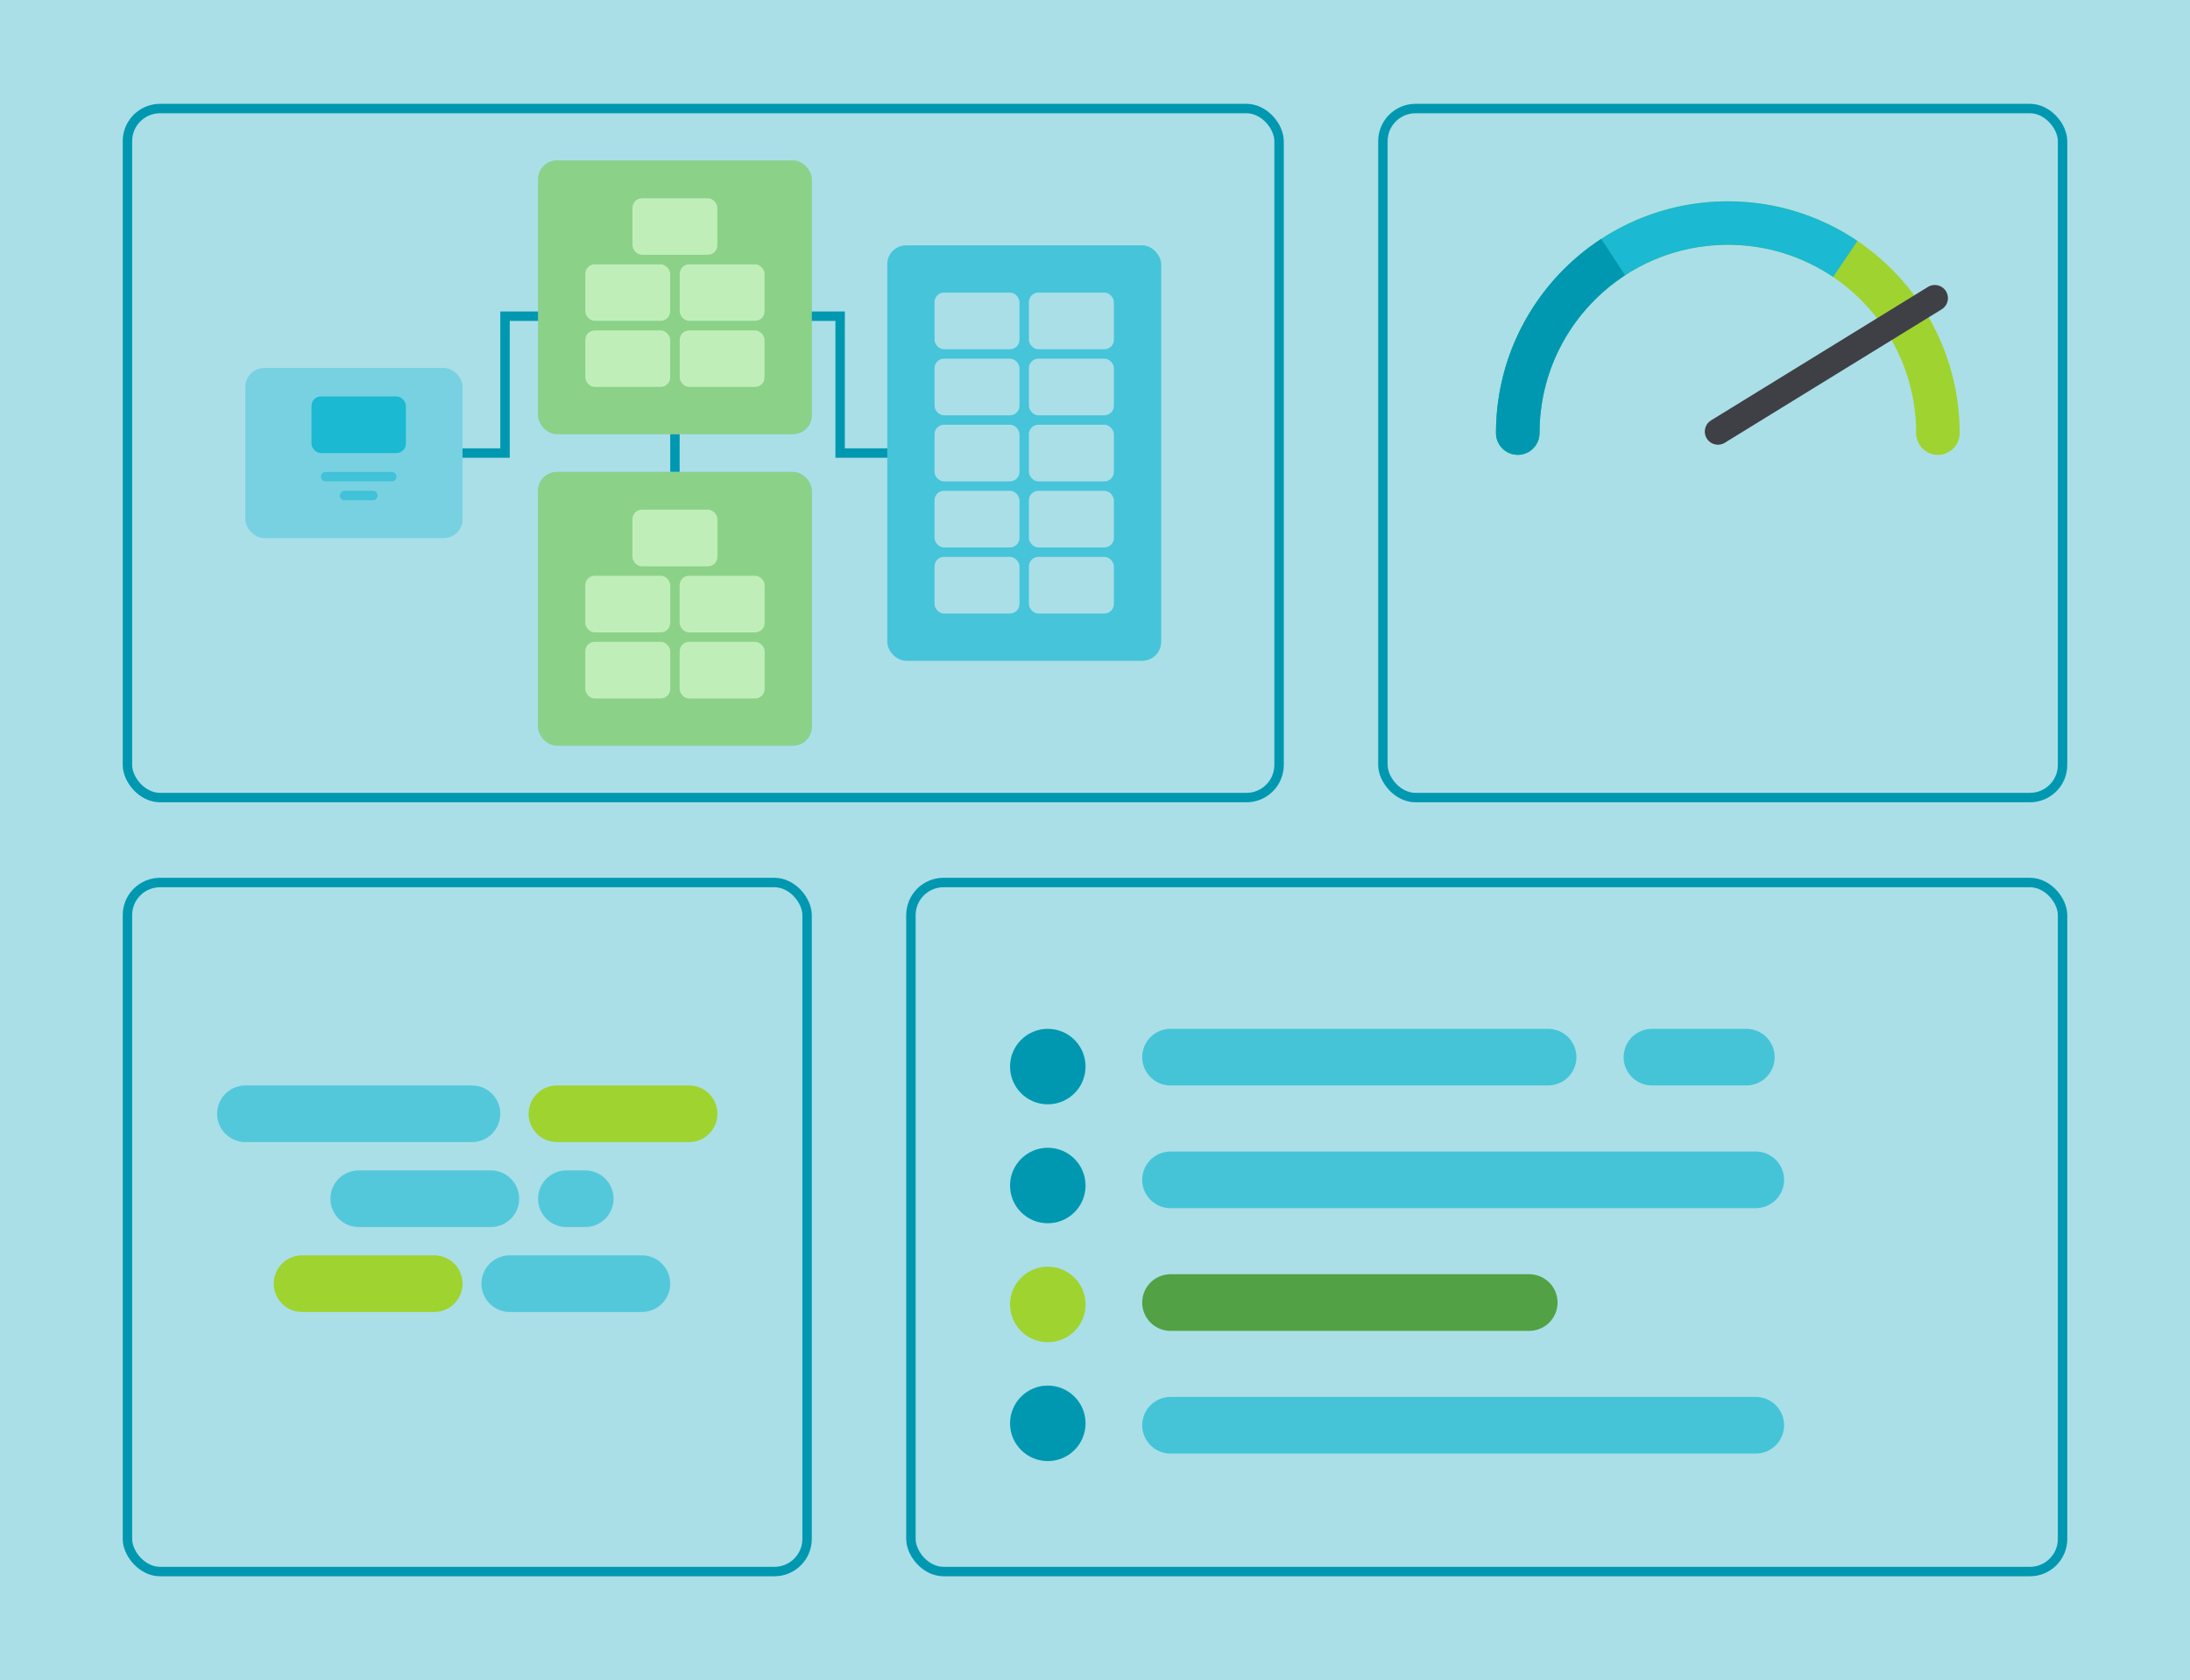
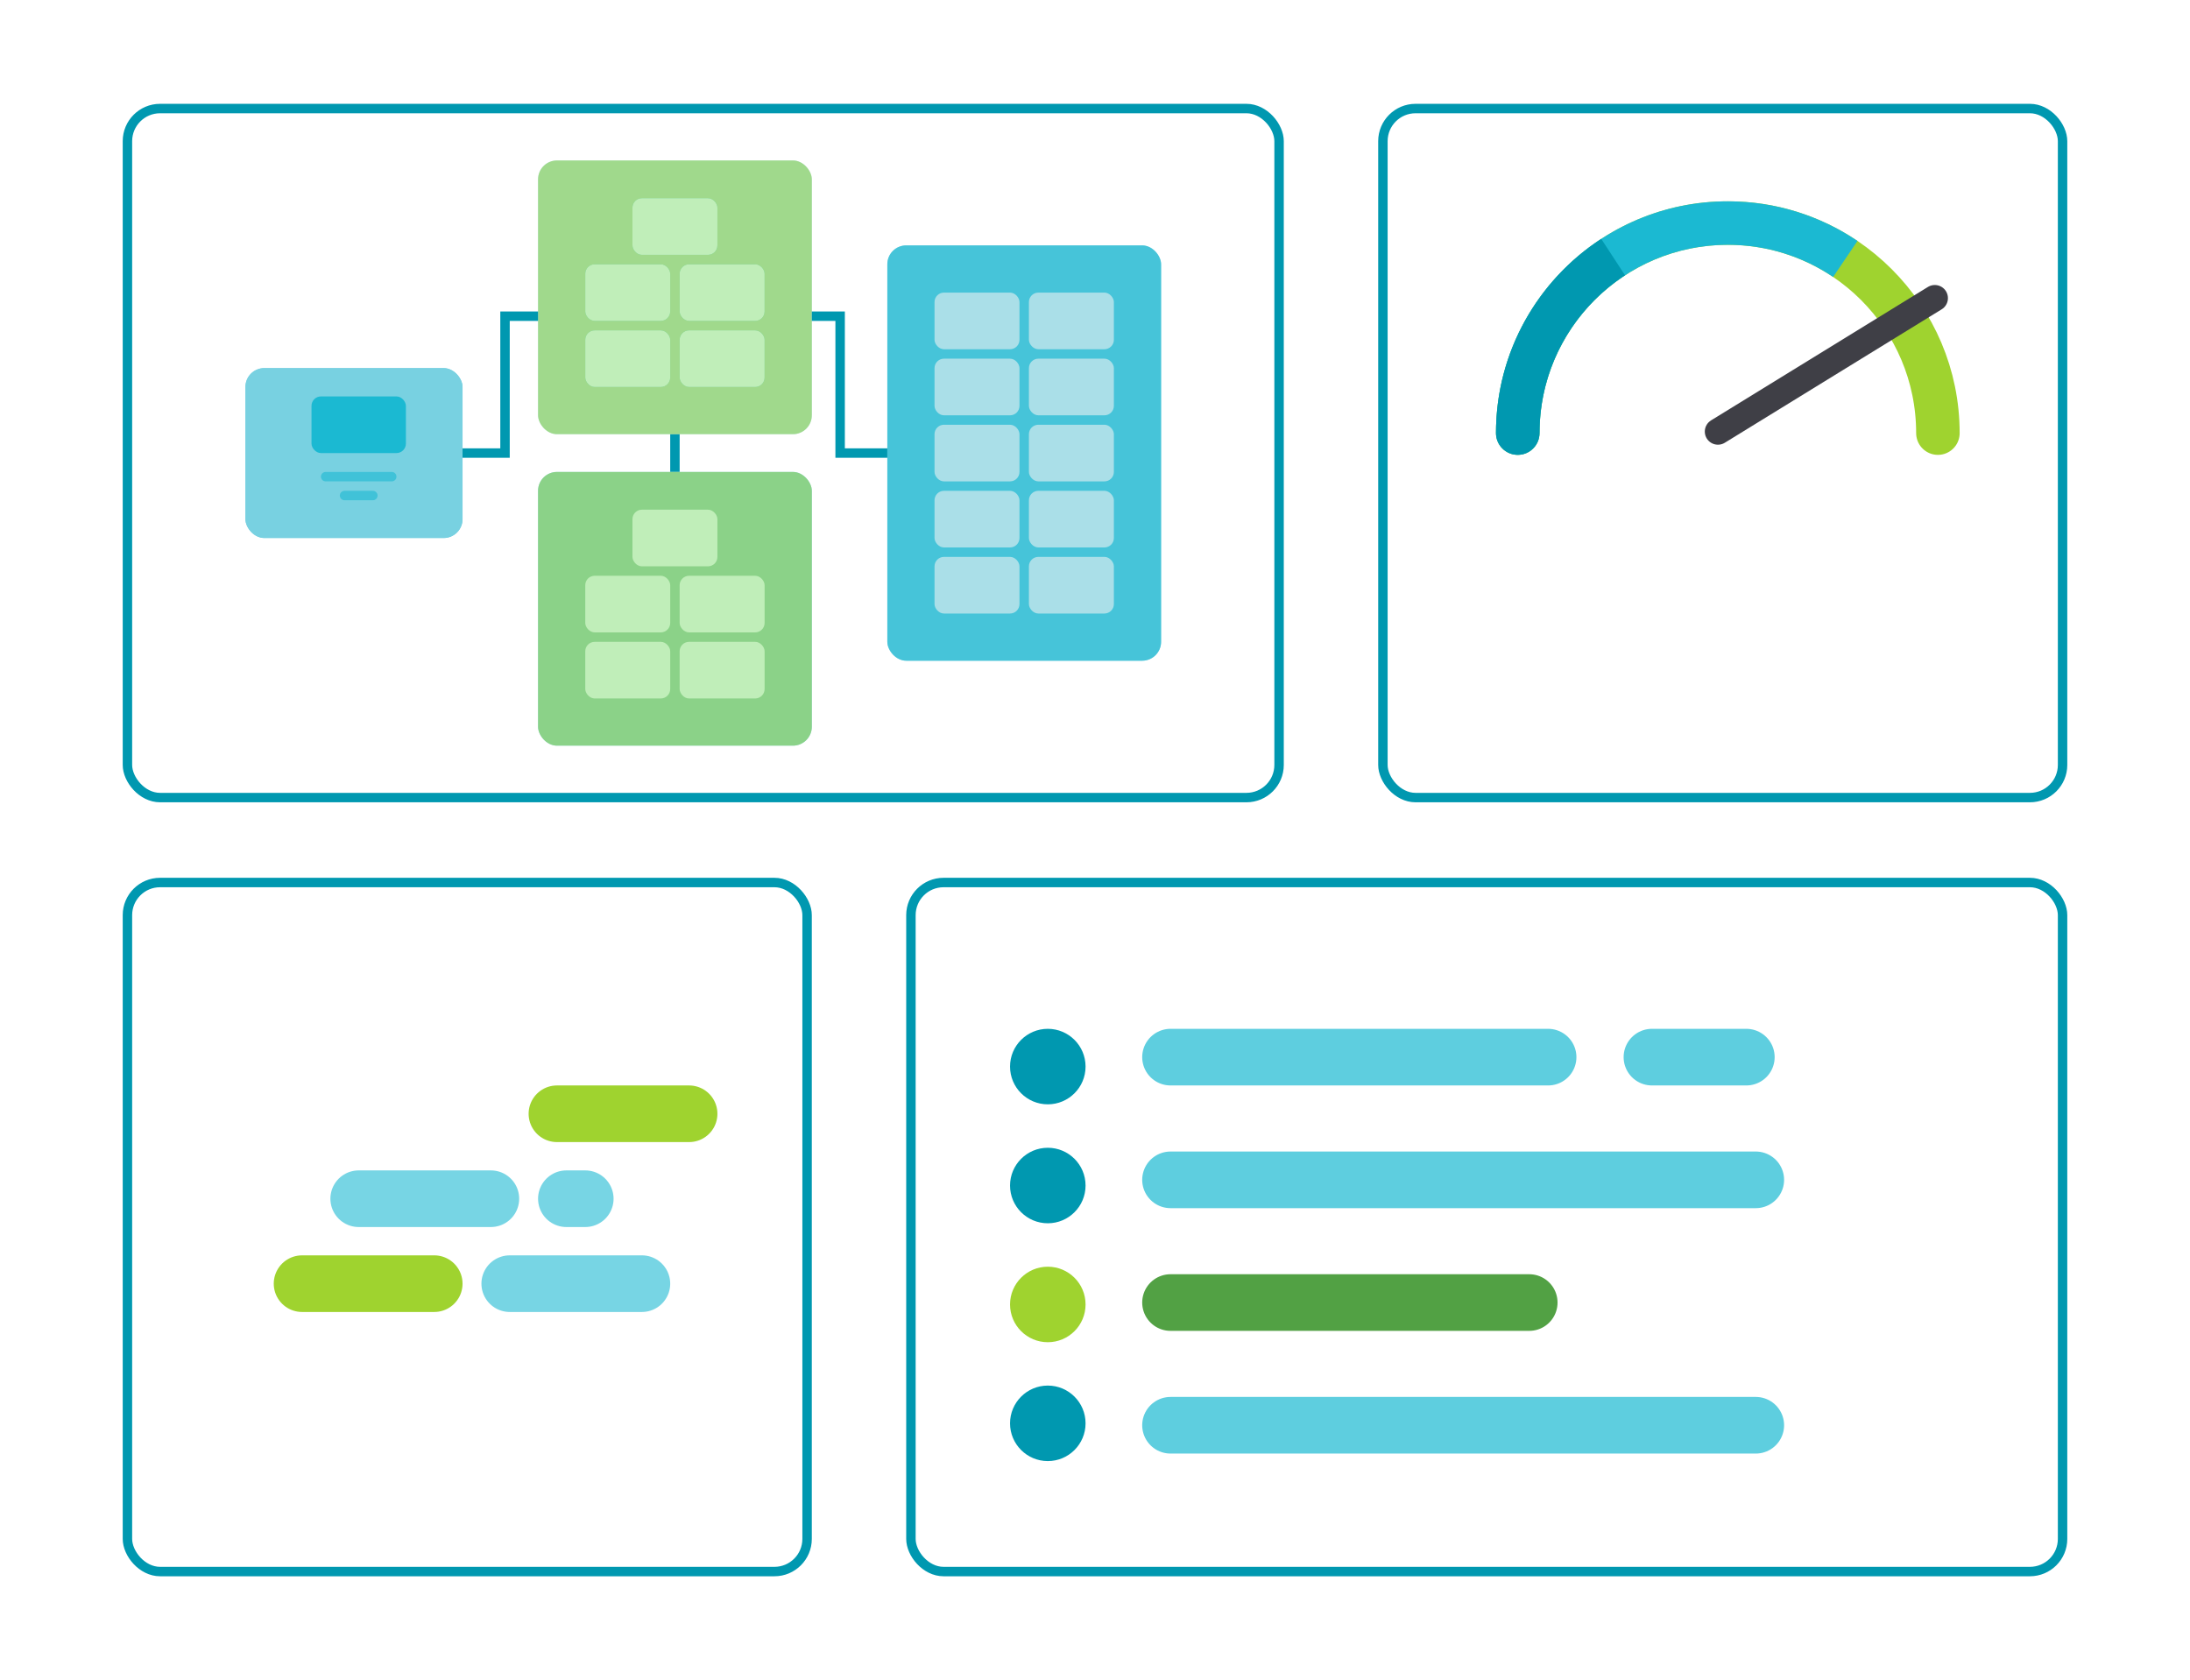
<svg xmlns="http://www.w3.org/2000/svg" width="232" height="178" viewBox="0 0 232 178" fill="none">
-   <rect width="232" height="178" fill="#AADFE8" />
  <rect x="13.5" y="11.5" width="122" height="73" rx="3.456" stroke="#0098B0" />
  <rect x="146.5" y="11.5" width="72" height="73" rx="3.456" stroke="#0098B0" />
  <path d="M205.294 45.887C205.294 33.596 195.331 23.633 183.04 23.633C170.749 23.633 160.785 33.596 160.785 45.887" stroke="#9FD32F" stroke-width="4.609" stroke-linecap="round" stroke-linejoin="round" />
  <path d="M158.48 45.887C158.48 47.16 159.512 48.192 160.785 48.192C162.058 48.192 163.09 47.16 163.09 45.887H158.48ZM163.09 45.887C163.09 34.869 172.022 25.938 183.04 25.938V21.328C169.476 21.328 158.48 32.324 158.48 45.887H163.09ZM183.04 25.938C187.176 25.938 191.011 27.194 194.194 29.345L196.775 25.526C192.854 22.875 188.124 21.328 183.04 21.328V25.938Z" fill="#1BB9D2" />
  <path d="M158.48 45.881C158.48 47.154 159.512 48.186 160.785 48.186C162.058 48.186 163.09 47.154 163.09 45.881H158.48ZM163.09 45.881C163.09 38.885 166.689 32.729 172.148 29.164L169.627 25.305C162.921 29.684 158.48 37.264 158.48 45.881H163.09Z" fill="#0098B0" />
  <path d="M204.965 31.586L181.991 45.723" stroke="#3F3F46" stroke-width="2.782" stroke-linecap="round" />
  <rect x="96.5" y="93.5" width="122" height="73" rx="3.456" stroke="#0098B0" />
  <circle cx="111" cy="113" r="4" fill="#0098B0" />
  <circle cx="111" cy="125.602" r="4" fill="#0098B0" />
  <circle cx="111" cy="138.203" r="4" fill="#9FD32F" />
  <circle cx="111" cy="150.797" r="4" fill="#0098B0" />
  <line x1="124" y1="112" x2="164" y2="112" stroke="#1BB9D2" stroke-opacity="0.7" stroke-width="6" stroke-linecap="round" />
  <line x1="175" y1="112" x2="185" y2="112" stroke="#1BB9D2" stroke-opacity="0.7" stroke-width="6" stroke-linecap="round" />
  <line x1="124" y1="125" x2="186" y2="125" stroke="#1BB9D2" stroke-opacity="0.7" stroke-width="6" stroke-linecap="round" />
  <line x1="124" y1="138" x2="162" y2="138" stroke="#52A144" stroke-width="6" stroke-linecap="round" />
  <line x1="124" y1="151" x2="186" y2="151" stroke="#1BB9D2" stroke-opacity="0.7" stroke-width="6" stroke-linecap="round" />
  <rect x="26" y="39" width="23" height="18" rx="2" fill="#78D1E1" />
  <line x1="34.5" y1="50.5" x2="41.5" y2="50.5" stroke="#1BB9D2" stroke-opacity="0.59" stroke-linecap="round" />
  <line x1="36.5" y1="52.5" x2="39.5" y2="52.5" stroke="#1BB9D2" stroke-opacity="0.59" stroke-linecap="round" />
  <rect x="57" y="17" width="29" height="29" rx="2" fill="#46C4D9" fill-opacity="0.5" />
  <rect x="57" y="50" width="29" height="29" rx="2" fill="#46C4D9" fill-opacity="0.5" />
  <rect x="94" y="26" width="29" height="44" rx="2" fill="#46C4D9" fill-opacity="0.5" />
  <rect x="67" y="21" width="9" height="6" rx="1" fill="#1BB9D2" />
  <rect x="33" y="42" width="10" height="6" rx="1" fill="#1BB9D2" />
  <rect x="67" y="54" width="9" height="6" rx="1" fill="#1BB9D2" />
  <rect x="62" y="28" width="9" height="6" rx="1" fill="#1BB9D2" />
  <rect x="72" y="28" width="9" height="6" rx="1" fill="#1BB9D2" />
  <rect x="62" y="61" width="9" height="6" rx="1" fill="#1BB9D2" />
  <rect x="72" y="61" width="9" height="6" rx="1" fill="#1BB9D2" />
  <rect x="62" y="35" width="9" height="6" rx="1" fill="#1BB9D2" />
  <rect x="72" y="35" width="9" height="6" rx="1" fill="#1BB9D2" />
  <rect x="62" y="68" width="9" height="6" rx="1" fill="#1BB9D2" />
  <rect x="72" y="68" width="9" height="6" rx="1" fill="#1BB9D2" />
  <rect x="99" y="38" width="9" height="6" rx="1" fill="#1BB9D2" />
  <rect x="109" y="38" width="9" height="6" rx="1" fill="#1BB9D2" />
  <rect x="99" y="45" width="9" height="6" rx="1" fill="#1BB9D2" />
  <rect x="109" y="45" width="9" height="6" rx="1" fill="#1BB9D2" />
  <rect x="99" y="52" width="9" height="6" rx="1" fill="#1BB9D2" />
  <rect x="109" y="52" width="9" height="6" rx="1" fill="#1BB9D2" />
  <rect x="99" y="59" width="9" height="6" rx="1" fill="#1BB9D2" />
  <rect x="109" y="59" width="9" height="6" rx="1" fill="#1BB9D2" />
  <rect x="99" y="31" width="9" height="6" rx="1" fill="#1BB9D2" />
  <rect x="109" y="31" width="9" height="6" rx="1" fill="#1BB9D2" />
  <path d="M71.5 46V50" stroke="#0098B0" />
  <rect x="26" y="39" width="23" height="18" rx="2" fill="#78D1E1" />
  <line x1="34.5" y1="50.5" x2="41.5" y2="50.5" stroke="#1BB9D2" stroke-opacity="0.59" stroke-linecap="round" />
  <line x1="36.5" y1="52.5" x2="39.5" y2="52.5" stroke="#1BB9D2" stroke-opacity="0.59" stroke-linecap="round" />
  <rect x="57" y="17" width="29" height="29" rx="2" fill="#9FD32F" fill-opacity="0.5" />
  <rect x="57" y="50" width="29" height="29" rx="2" fill="#8BD288" />
  <rect x="94" y="26" width="29" height="44" rx="2" fill="#46C4D9" />
  <rect x="33" y="42" width="10" height="6" rx="1" fill="#1BB9D2" />
  <rect x="67" y="54" width="9" height="6" rx="1" fill="#C0EEB9" />
  <rect x="62" y="61" width="9" height="6" rx="1" fill="#C0EEB9" />
  <rect x="72" y="61" width="9" height="6" rx="1" fill="#C0EEB9" />
  <rect x="67" y="21" width="9" height="6" rx="1" fill="#C0EEB9" />
  <rect x="62" y="28" width="9" height="6" rx="1" fill="#C0EEB9" />
  <rect x="72" y="28" width="9" height="6" rx="1" fill="#C0EEB9" />
  <rect x="62" y="35" width="9" height="6" rx="1" fill="#C0EEB9" />
  <rect x="72" y="35" width="9" height="6" rx="1" fill="#C0EEB9" />
  <rect x="62" y="68" width="9" height="6" rx="1" fill="#C0EEB9" />
  <rect x="72" y="68" width="9" height="6" rx="1" fill="#C0EEB9" />
  <rect x="99" y="38" width="9" height="6" rx="1" fill="#AADFE8" />
  <rect x="109" y="38" width="9" height="6" rx="1" fill="#AADFE8" />
  <rect x="99" y="45" width="9" height="6" rx="1" fill="#AADFE8" />
  <rect x="109" y="45" width="9" height="6" rx="1" fill="#AADFE8" />
  <rect x="99" y="52" width="9" height="6" rx="1" fill="#AADFE8" />
  <rect x="109" y="52" width="9" height="6" rx="1" fill="#AADFE8" />
  <rect x="99" y="59" width="9" height="6" rx="1" fill="#AADFE8" />
  <rect x="109" y="59" width="9" height="6" rx="1" fill="#AADFE8" />
  <rect x="99" y="31" width="9" height="6" rx="1" fill="#AADFE8" />
  <rect x="109" y="31" width="9" height="6" rx="1" fill="#AADFE8" />
  <path d="M49 48H53.5V33.5H57" stroke="#0098B0" />
  <path d="M94 48H89V33.5H86" stroke="#0098B0" />
  <rect x="13.5" y="93.5" width="72" height="73" rx="3.456" stroke="#0098B0" />
-   <line x1="26" y1="118" x2="50" y2="118" stroke="#1BB9D2" stroke-opacity="0.59" stroke-width="6" stroke-linecap="round" />
  <line x1="59" y1="118" x2="73" y2="118" stroke="#9FD32F" stroke-width="6" stroke-linecap="round" />
  <line x1="38" y1="127" x2="52" y2="127" stroke="#1BB9D2" stroke-opacity="0.59" stroke-width="6" stroke-linecap="round" />
  <line x1="60" y1="127" x2="62" y2="127" stroke="#1BB9D2" stroke-opacity="0.59" stroke-width="6" stroke-linecap="round" />
  <line x1="32" y1="136" x2="46" y2="136" stroke="#9FD32F" stroke-width="6" stroke-linecap="round" />
  <line x1="54" y1="136" x2="68" y2="136" stroke="#1BB9D2" stroke-opacity="0.59" stroke-width="6" stroke-linecap="round" />
</svg>